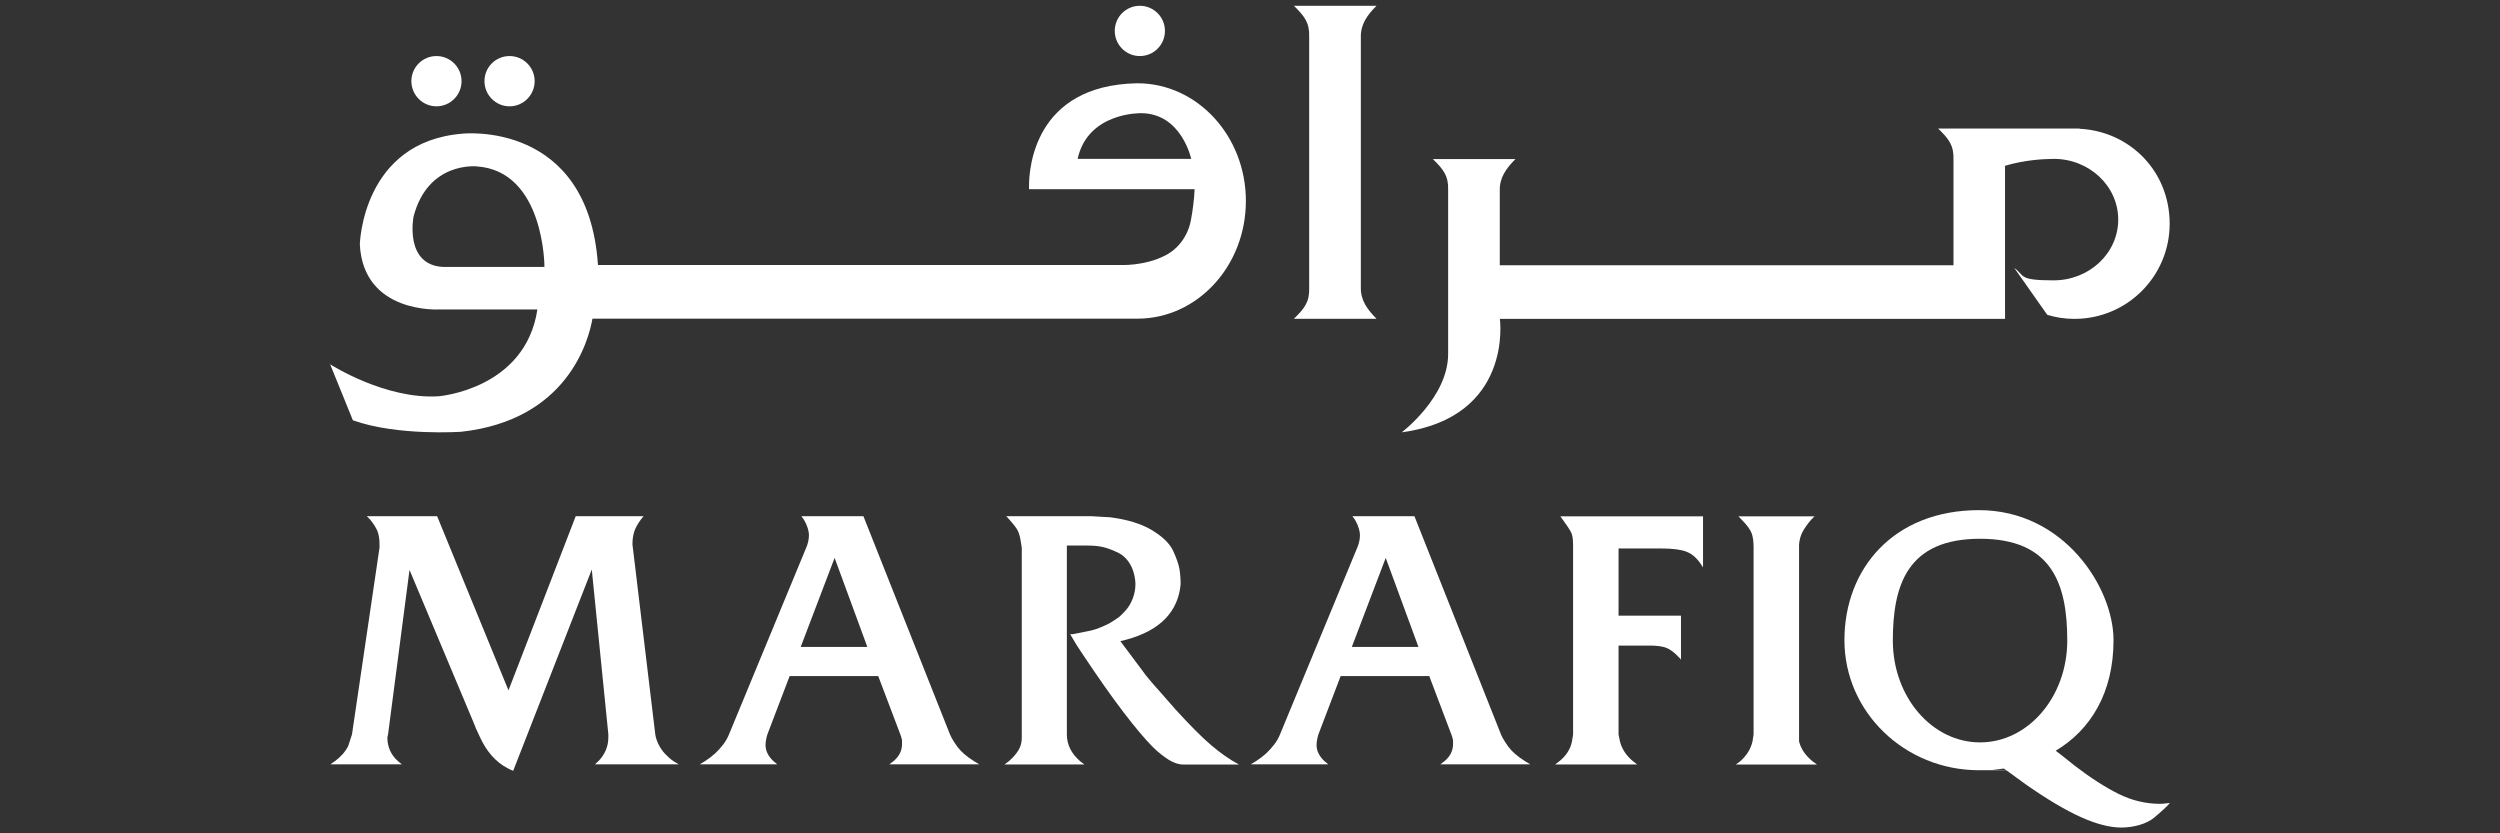
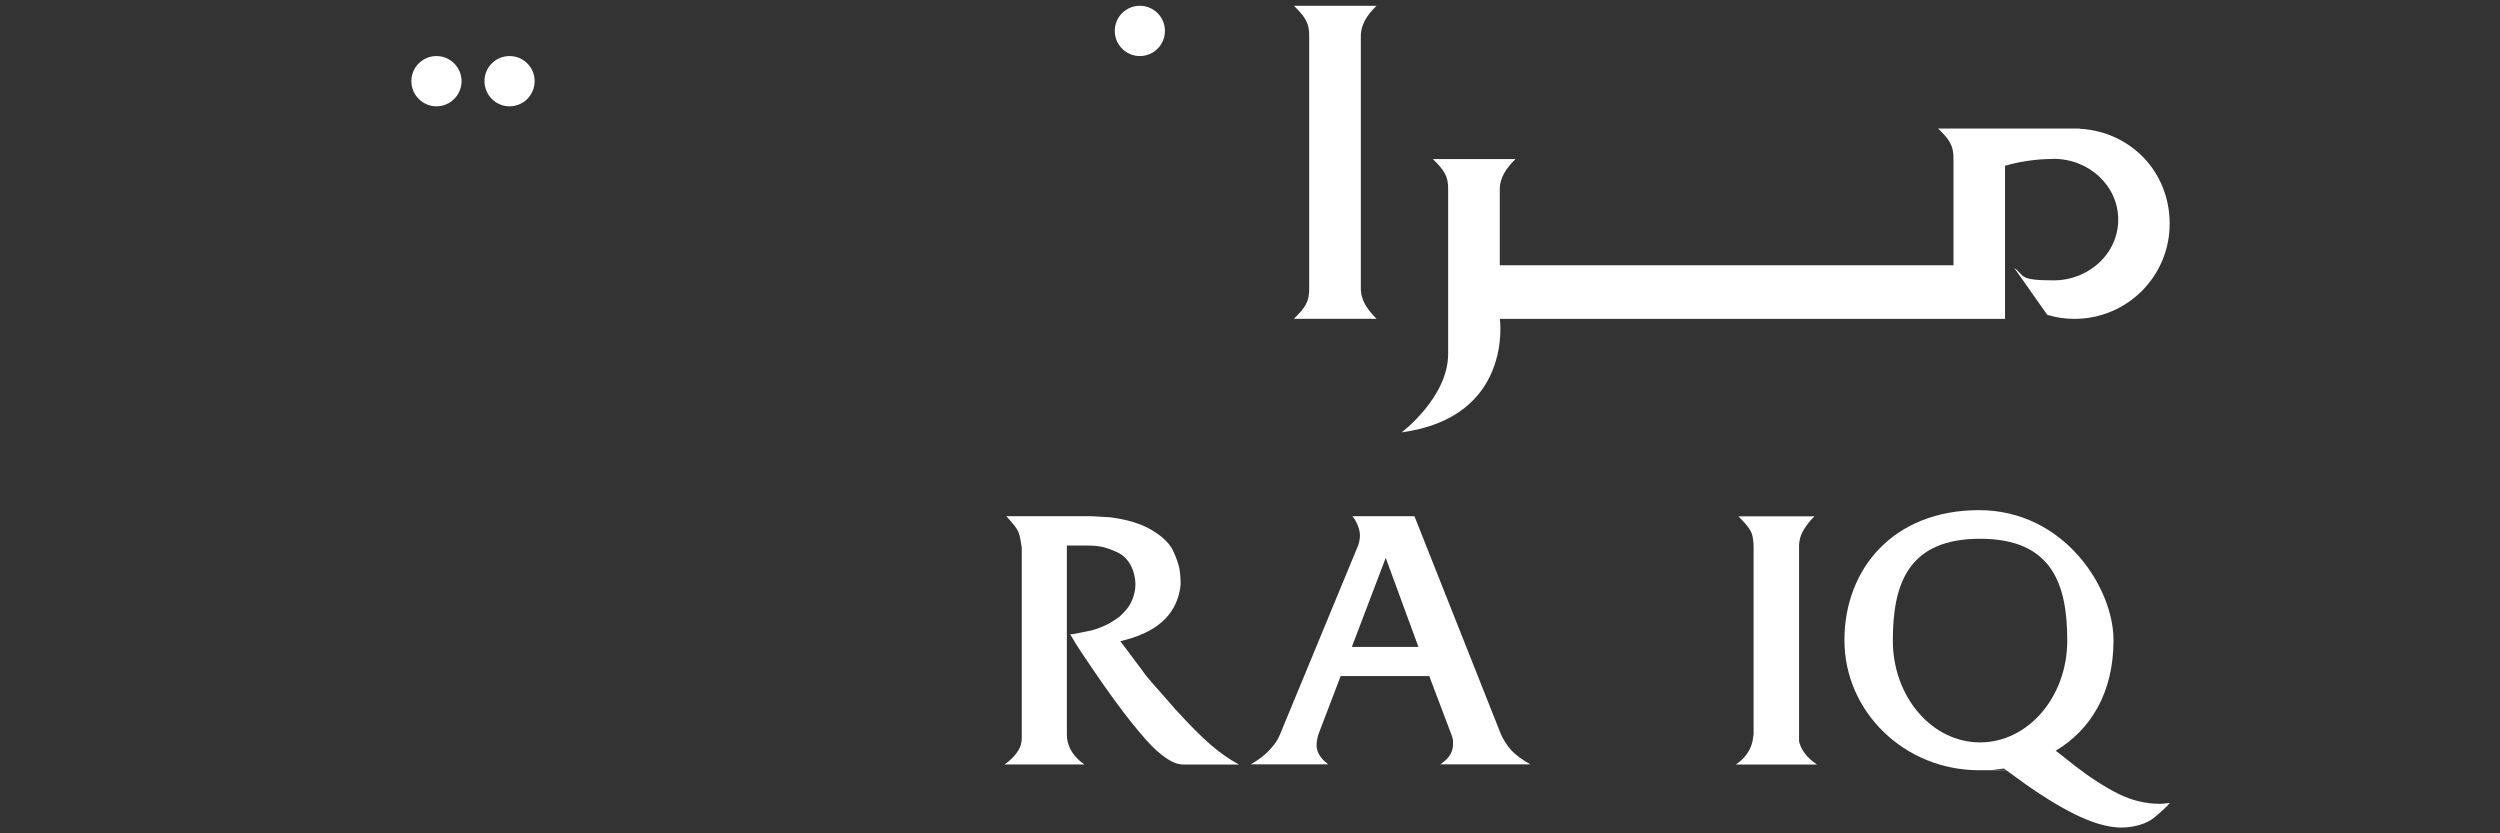
<svg xmlns="http://www.w3.org/2000/svg" id="Layer_1" version="1.1" viewBox="0 0 2551.2 850.4">
  <rect x="0" y="0" width="2551.2" height="850.4" fill="#333333" stroke="none" />
  <defs>
    <style>
      .st0 {
        fill: none;
      }

      .st1 {
        fill: #fff;
      }

      .st2 {
        clip-path: url(#clippath);
      }
    </style>
    <clipPath id="clippath">
      <rect class="st0" x="337" y="5.9" width="1877.2" height="838.6" />
    </clipPath>
  </defs>
  <g class="st2">
-     <path class="st1" d="M337,780.1l4.6-3.2c6.1-4.5,10.7-9.6,13.7-15.5l3.9-12,28.1-190.6v-3.2c0-5.2-.6-9.5-1.9-13-1.3-3.5-3.8-7.6-7.6-12.3l-3.5-3.5h71.8l72.8,177.7,68.6-177.7h69.2s-2.8,3.5-2.8,3.5c-3.3,4.5-5.5,8.6-6.7,12.3-1.2,3.8-1.8,8.1-1.8,13l.4,3.2,22.9,190.6c.5,3.3,1.6,6.7,3.3,10.2,1.8,3.5,3.9,6.7,6.5,9.5,2.6,2.8,5.5,5.4,8.8,7.7l5.3,3.2h-85.5l3.5-3.2c6.8-7,10.2-15.1,10.2-24.3v-3.2l-16.9-168.1-80.2,205.4-3.2-1.4-2.8-1.4c-11.9-6.3-21.3-17-28.1-32l-3.9-8.4-2.1-5.3-65.7-156.5-21.9,167.8-.7,3.2c0,9.6,3.6,17.7,10.9,24.2l3.9,3.2h-73.2Z" />
-     <path class="st1" d="M713.9,780.1l5.3-3.2c4-2.6,7.4-5.2,10.4-7.9,2.9-2.7,5.7-5.7,8.3-9.1,2.6-3.4,4.6-6.9,6-10.4l78.7-190.3,1.1-2.8c1.2-3.5,1.8-7,1.8-10.6s-1.6-9.5-4.9-15.1l-2.8-3.9h63.3l88.3,222.6c1.6,3.8,4.2,8,7.7,12.8,3.5,4.8,9.1,9.7,16.9,14.6l5.3,3.2h-91.8l4.2-3.2c5.9-4.9,8.8-10.8,8.8-17.6s-.2-3.4-.7-6.7l-1.1-3.2-22.5-59.4h-90.4l-22.7,59.5-.8,2.8c-.8,3.3-1.1,6-1.1,8.1,0,5.9,2.7,11.4,8.1,16.5l3.9,3.2h-79.1ZM817.2,660.2h67.9l-33.4-90.9-34.6,90.9Z" />
    <path class="st1" d="M1025.1,780.1l4.3-3.2c4.3-3.7,7.6-7.5,9.9-11.3,2.3-3.7,3.4-8,3.4-12.7v-193.8l-1.1-7c-.7-4.5-1.7-7.9-2.9-10.4-1.2-2.5-4.1-6.3-8.6-11.4l-3.2-3.5h87.2l19,1.1c17.8,2.3,32.1,6.8,42.9,13.4,10.8,6.6,17.9,13.6,21.3,21.1,3.4,7.5,5.5,13.6,6.3,18.3.8,4.7,1.2,9.8,1.2,15.5-1.2,13.8-6.4,25.6-15.6,35.2-9.3,9.6-22.7,16.8-40.3,21.5l-5.6,1.4,23.2,31c2.1,3.3,8.2,10.6,18.3,21.8l14.8,16.9c14.8,16.2,26.8,28.3,36.1,36.2,9.3,8,18.8,14.7,28.7,20h-56.6c-3.8,0-7.7-1-11.8-3-4.1-2-9.1-5.6-15.1-10.7-6-5.2-14.5-14.6-25.5-28.3-11-13.7-24.2-31.7-39.4-54l-12.3-18.3-5.3-8.1-6.3-10.6h2.1l2.5-.4,7.1-1.4c6.8-1.2,12.2-2.5,16.1-3.9,3.9-1.4,8.1-3.3,12.6-5.6,5.2-3.3,8.3-5.3,9.4-6.2,1.1-.8,3.2-2.9,6.4-6.3,3.2-3.4,5.7-7.6,7.6-12.5,1.9-4.9,2.8-10,2.8-15.1s-1.7-13.5-5-19.3c-3.3-5.9-7.7-10.1-13.1-12.7-5.4-2.6-10.4-4.4-14.8-5.5s-10.3-1.6-17.3-1.6h-19.8v192.7c0,10.6,4.6,19.7,13.7,27.5l4.2,3.2h-81.2Z" />
    <path class="st1" d="M1276.2,780.1l5.3-3.2c4-2.6,7.4-5.2,10.4-7.9,2.9-2.7,5.7-5.7,8.3-9.1,2.6-3.4,4.6-6.9,6-10.4l78.7-190.3,1.1-2.8c1.2-3.5,1.8-7,1.8-10.6s-1.6-9.5-4.9-15.1l-2.8-3.9h63.3l88.3,222.6c1.6,3.8,4.2,8,7.7,12.8,3.5,4.8,9.1,9.7,16.9,14.6l5.3,3.2h-91.8l4.2-3.2c5.9-4.9,8.8-10.8,8.8-17.6s-.2-3.4-.7-6.7l-1.1-3.2-22.5-59.4h-90.4l-22.7,59.5-.8,2.8c-.8,3.3-1.1,6-1.1,8.1,0,5.9,2.7,11.4,8.1,16.5l3.9,3.2h-79.1ZM1379.6,660.2h67.9l-33.4-90.9-34.6,90.9Z" />
-     <path class="st1" d="M1587,780.1l4.2-3.2c7-5.6,11.4-12.4,13-20.4l1.1-7v-193.4c0-6.1-.7-10.5-2.2-13.2-1.4-2.7-4.2-6.9-8.3-12.5l-2.5-3.5h145.6v52.1l-2.1-3.2c-4.2-6.3-9.1-10.6-14.8-12.8-5.6-2.2-14.3-3.3-26-3.3h-43.3v68.6h63.7v45l-.7-1.1-1.8-1.8c-4.2-4.5-8.2-7.5-12-9.1-3.8-1.6-9.5-2.5-17.2-2.5h-32v90.7l1.4,7c1.9,7.7,6.3,14.5,13.4,20.4l4.2,3.2h-83.7Z" />
    <path class="st1" d="M1771.5,780.1l4.3-3.2c6.7-5.9,10.9-12.7,12.6-20.4l1.1-7v-191c0-6.1-.7-11-2.1-14.6-1.4-3.6-4.7-8.1-10-13.5l-3.4-3.5h77.7l-3.5,3.5c-4,4.7-6.9,8.9-8.8,12.5-1.9,3.6-3,7.8-3.5,12.5v201.2c1.9,7.7,6.6,14.5,13.9,20.4l4.4,3.2h-82.6Z" />
    <path class="st1" d="M2209.8,819.9c-2,.2-3.7.4-5.1.4-15,0-29.3-3.4-42.9-10.2-13.6-6.8-28.4-16.3-44.3-28.5l-13.7-10.9-6-4.6h0c35.6-21.2,59-59.1,59-112.8s-50.5-132.7-137.3-132.7-137.3,59.4-137.3,132.7,61.5,132.7,137.3,132.7,9.4-.2,14-.5c3.5-.3,6.9-.6,10.3-1.1.1,0,.3,0,.3,0h1c0,0,4.9,3.5,4.9,3.5l16.9,12.3c21.8,15.3,40.6,26.4,56.5,33.6,15.8,7.1,29.6,10.7,41.3,10.7s25.4-3.3,33.4-10c8-6.7,13.4-11.7,16.2-15-1,0-2.4.1-4.4.4M2020.6,757.6c-49.1,0-89-46.5-89-103.9s15.3-103.9,89-103.9,89,46.5,89,103.9-39.9,103.9-89,103.9" />
    <path class="st1" d="M1188.8,31.5c0,14.2-11.4,25.7-25.6,25.7s-25.6-11.5-25.6-25.7,11.5-25.6,25.6-25.6,25.6,11.5,25.6,25.6" />
    <path class="st1" d="M545.6,82.8c0,14.2-11.5,25.7-25.6,25.7s-25.6-11.5-25.6-25.7,11.4-25.6,25.6-25.6,25.6,11.5,25.6,25.6" />
    <path class="st1" d="M471,82.8c0,14.2-11.5,25.7-25.6,25.7s-25.6-11.5-25.6-25.7,11.5-25.6,25.6-25.6,25.6,11.5,25.6,25.6" />
    <path class="st1" d="M2095.6,162.1c36.5,0,66,27.7,66,62s-29.5,62-66,62-28.9-4.7-40.1-12.7l33.7,47.9c8.8,2.7,18.2,4.1,27.8,4.1,53.6,0,97.1-43.4,97.1-97.1s-40.7-94.3-92-96.9l.2-.2h-144.4c10.9,10.7,16.1,17.1,15.6,32v107.5s-463,0-463,0v-76.4c-.3-13.1,6.6-22.5,16-32h-84.3c10.9,10.7,16.1,17.1,15.6,32v166.9c0,44.3-47.4,80-47.4,80,114.2-15.5,100.2-115.8,100.2-115.8h515.5v-156.2c20.2-6.1,39.8-6.9,47.3-7h2.1Z" />
    <path class="st1" d="M1336,141.7V37.9c.5-14.9-4.8-21.3-15.6-32h84.3c-9.4,9.4-16.3,18.9-16,32v255.4c-.3,13.1,6.6,22.5,16,32h-84.3c10.9-10.7,16.1-17.1,15.6-32v-151.6Z" />
-     <path class="st1" d="M1160.9,85h-1.1c-104.1,2.2-109.7,86.6-109.7,104.7s0,3.4,0,3.4h169c-.5,11.1-2.1,22.3-3.7,31-2.7,15.5-12.1,29.3-26.1,36.5-21.7,11.3-46.5,9.8-46.5,9.8h-532.6c-9.9-148-138.1-134-138.1-134-102.6,8.1-104.9,113-104.9,113,3.5,71.1,81,66.4,81,66.4h100.2c-12.3,81.6-100.8,88.6-100.8,88.6-53.9,3.4-109-31.6-110.7-32.6l23.2,57.1c45.5,16.3,110.7,11.7,110.7,11.7,108.1-12,129.8-92.8,133.8-115.4h556.1c61.2,0,110.7-53.8,110.7-120.1s-49.6-120.1-110.7-120.1M1099.7,162.1c10.5-47.8,64.6-46.6,64.6-46.6,41.4,0,51.3,46.6,51.3,46.6h-115.9ZM554.1,272.4h-101.8c-40-1.9-30.3-51.3-30.3-51.3,14.7-56.7,64.5-51.3,64.5-51.3,69.1,4.7,69.1,102.3,69.1,102.5h-1.5Z" />
  </g>
</svg>